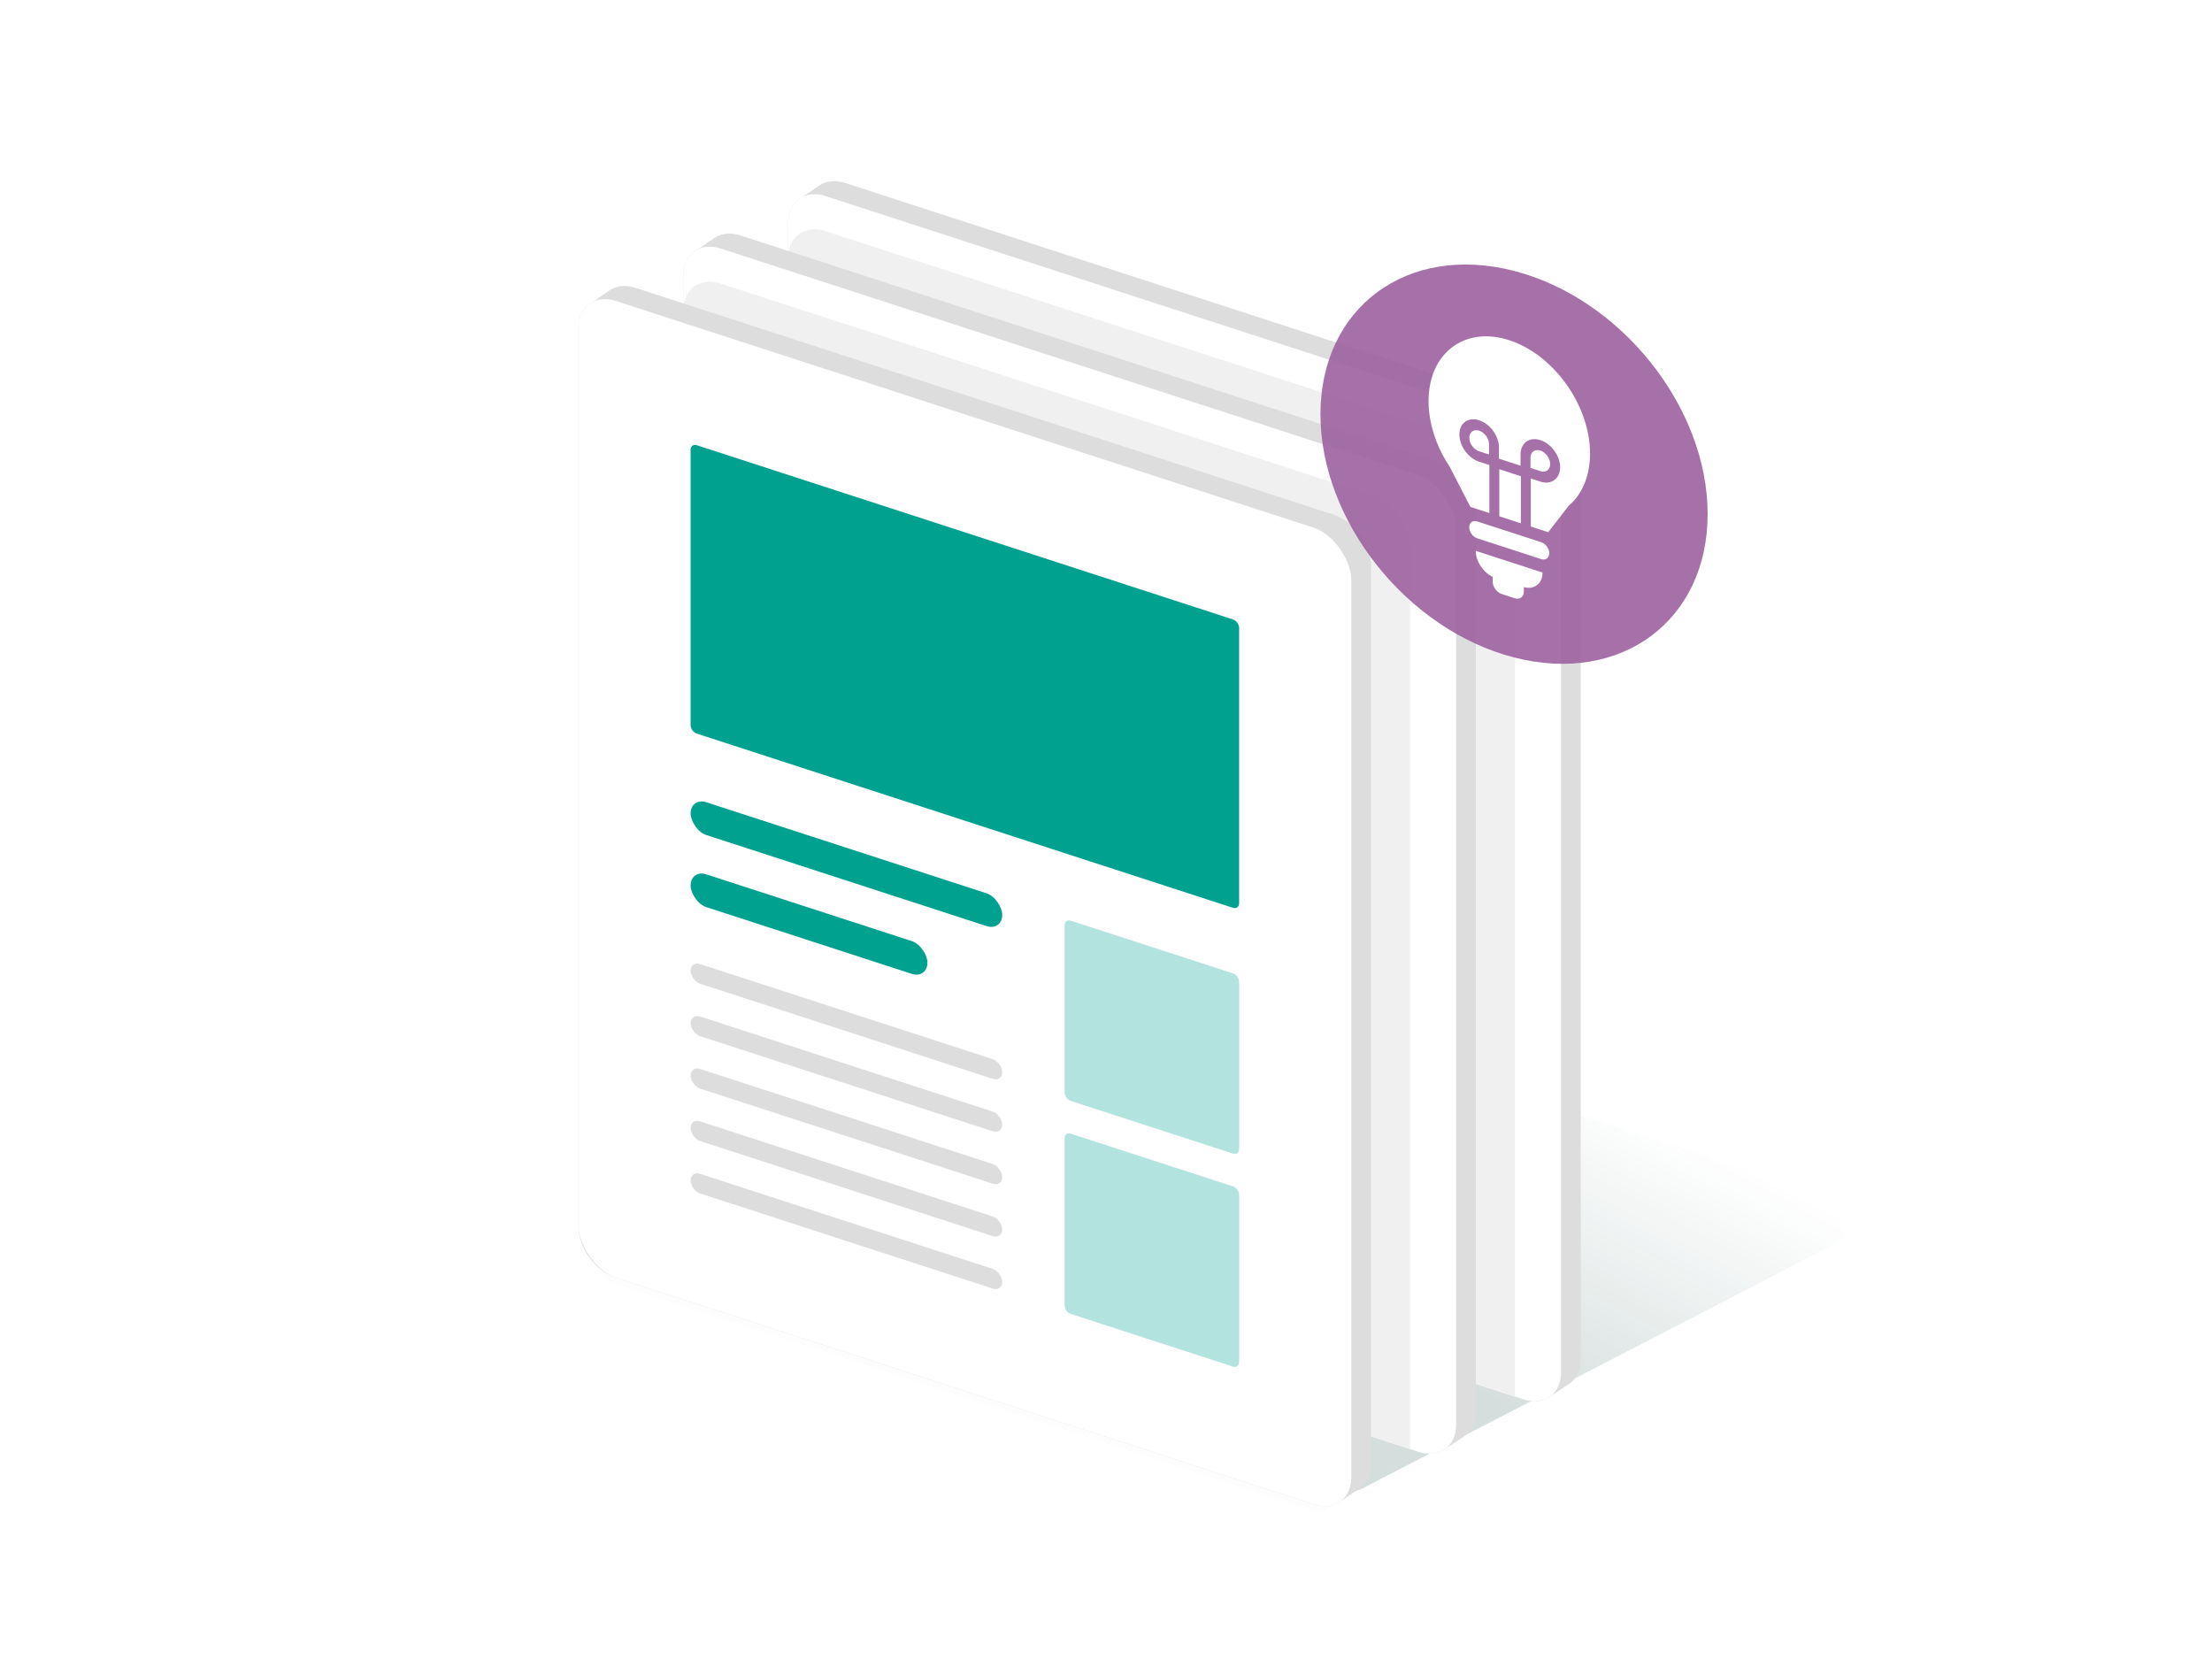
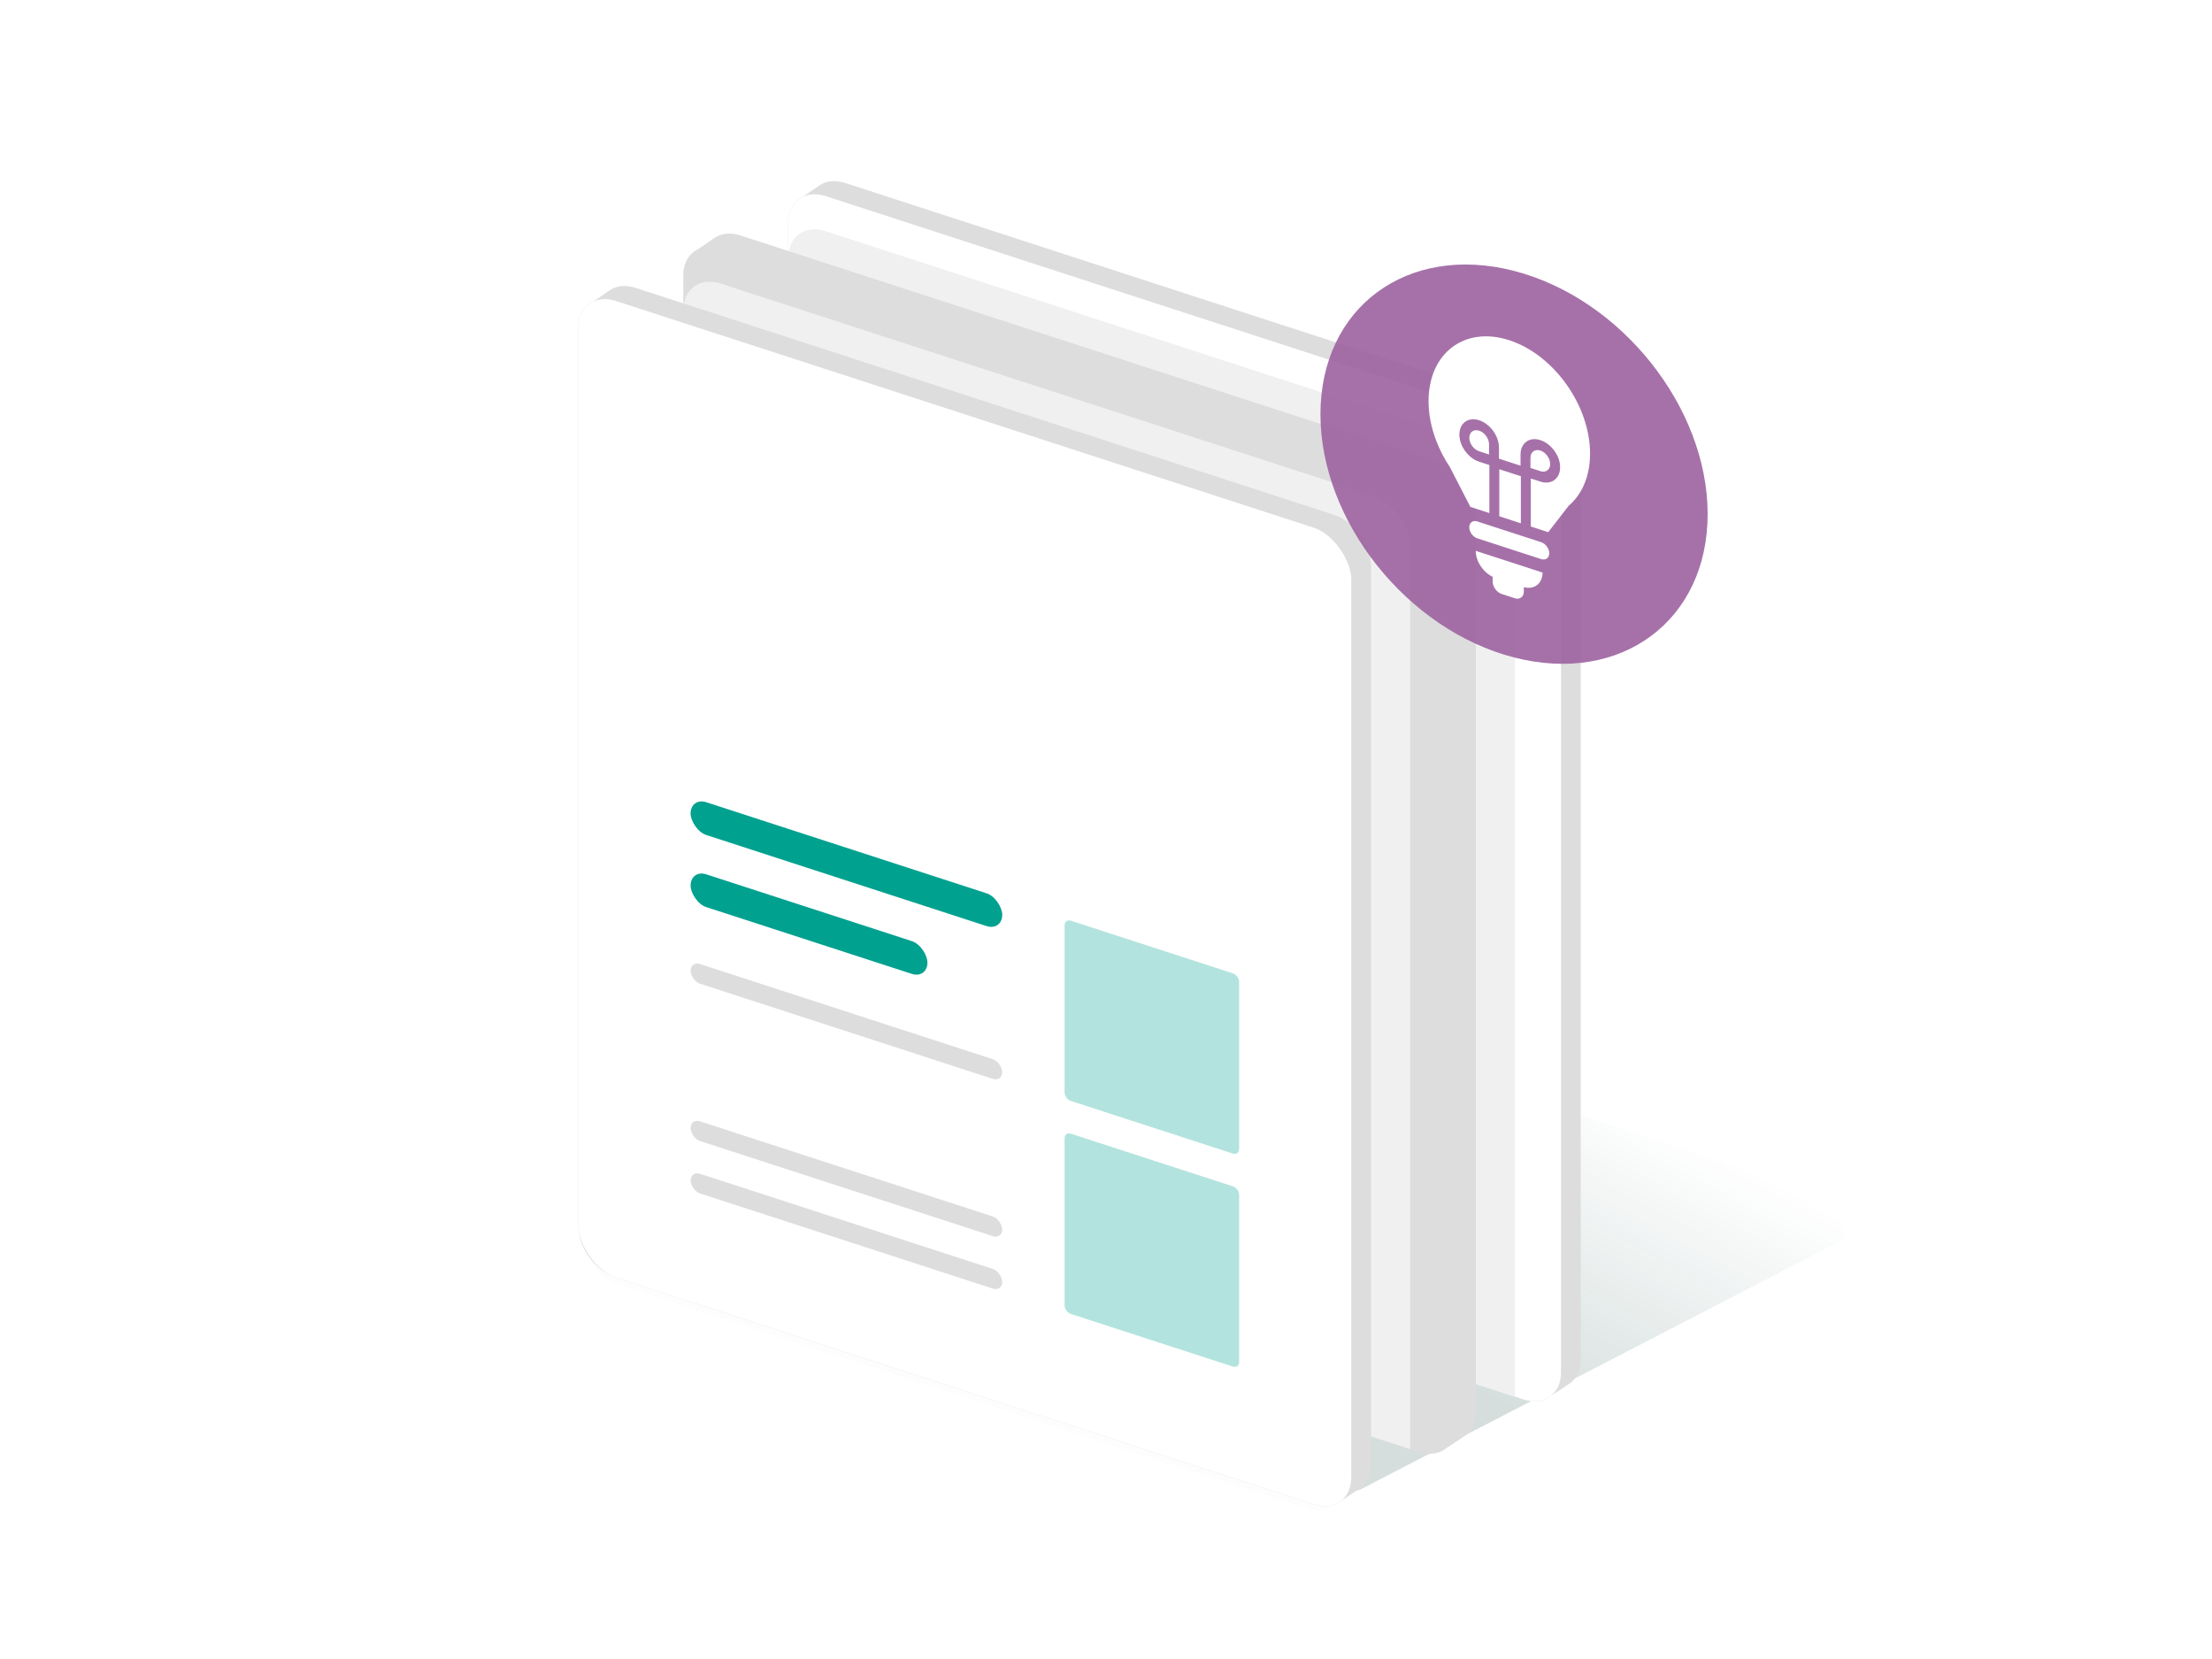
<svg xmlns="http://www.w3.org/2000/svg" width="576" height="432" viewBox="0 0 576 432" fill="none">
  <g clip-path="url(#clip0_7688_34193)">
    <path opacity="0.163" d="M305.471 255.695L491.844 316.646L354.319 387.818L342.491 391.787L179.513 338.868C170.192 335.842 166.194 322.1 173.606 318.566L305.471 255.695Z" fill="url(#paint0_linear_7688_34193)" />
    <g filter="url(#filter0_d_7688_34193)">
      <rect width="203.999" height="12.837" rx="6.418" transform="matrix(0.951 0.309 0 1 153.643 319.348)" fill="black" fill-opacity="0.01" />
    </g>
    <path fill-rule="evenodd" clip-rule="evenodd" d="M220.085 47.643C217.361 46.758 214.898 47.133 213.131 48.455L209.086 51.223C206.741 52.331 205.227 54.8 205.227 58.133V291.946C205.227 297.601 209.587 303.603 214.965 305.35L396.757 364.418C399.07 365.17 401.195 365.012 402.866 364.138V364.139L402.873 364.134C403.245 363.939 403.594 363.708 403.918 363.444L408.379 360.5C410.366 359.271 411.615 356.956 411.615 353.928V120.115C411.615 114.459 407.255 108.458 401.877 106.71L220.085 47.643Z" fill="#DDDDDD" />
    <rect width="211.627" height="254.293" rx="10.24" transform="matrix(0.951 0.309 0 1 205.227 47.893)" fill="white" />
    <path d="M234.443 89.812C234.443 88.87 235.17 88.342 236.066 88.633L375.656 133.988C376.553 134.28 377.279 135.28 377.279 136.222V207.902C377.279 208.845 376.553 209.373 375.656 209.082L236.066 163.726C235.17 163.435 234.443 162.435 234.443 161.492V89.812Z" fill="#00A18F" />
    <path opacity="0.3" d="M331.832 269.082C331.832 268.139 332.559 267.611 333.455 267.902L375.657 281.615C376.553 281.906 377.28 282.906 377.28 283.849V327.369C377.28 328.311 376.553 328.839 375.657 328.548L333.455 314.836C332.559 314.544 331.832 313.544 331.832 312.602V269.082Z" fill="#00A18F" />
    <path opacity="0.3" d="M331.832 213.617C331.832 212.674 332.559 212.146 333.455 212.438L375.657 226.15C376.553 226.441 377.28 227.441 377.28 228.384V271.904C377.28 272.846 376.553 273.374 375.657 273.083L333.455 259.371C332.559 259.08 331.832 258.079 331.832 257.137V213.617Z" fill="#00A18F" />
    <rect width="85.333" height="8.533" rx="4.267" transform="matrix(0.951 0.309 0 1 234.443 180.266)" fill="#00A18F" />
    <rect width="64.853" height="8.533" rx="4.267" transform="matrix(0.951 0.309 0 1 234.443 199.039)" fill="#00A18F" />
    <rect width="85.333" height="5.12" rx="2.56" transform="matrix(0.951 0.309 0 1 234.443 222.932)" fill="#DDDDDD" />
    <rect width="85.333" height="5.12" rx="2.56" transform="matrix(0.951 0.309 0 1 234.443 236.586)" fill="#DDDDDD" />
    <rect width="85.333" height="5.12" rx="2.56" transform="matrix(0.951 0.309 0 1 234.443 250.238)" fill="#DDDDDD" />
    <rect width="85.333" height="5.12" rx="2.56" transform="matrix(0.951 0.309 0 1 234.443 263.893)" fill="#DDDDDD" />
    <rect width="85.333" height="5.12" rx="2.56" transform="matrix(0.951 0.309 0 1 234.443 277.547)" fill="#DDDDDD" />
    <g filter="url(#filter1_f_7688_34193)">
      <path d="M205.227 67.263C205.227 61.608 209.587 58.44 214.965 60.188L384.76 115.357C390.139 117.105 394.499 123.106 394.499 128.762V363.685L205.227 302.187V67.263Z" fill="white" />
      <path d="M205.227 67.263C205.227 61.608 209.587 58.44 214.965 60.188L384.76 115.357C390.139 117.105 394.499 123.106 394.499 128.762V363.685L205.227 302.187V67.263Z" fill="black" fill-opacity="0.06" />
    </g>
    <path fill-rule="evenodd" clip-rule="evenodd" d="M192.779 61.299C190.055 60.414 187.592 60.79 185.824 62.111L181.779 64.879C179.434 65.987 177.92 68.456 177.92 71.789V305.602C177.92 311.258 182.28 317.259 187.659 319.007L369.45 378.074C371.764 378.826 373.889 378.668 375.56 377.794V377.795L375.566 377.79C375.938 377.595 376.288 377.365 376.612 377.101L381.072 374.156C383.059 372.927 384.309 370.612 384.309 367.584V133.771C384.309 128.115 379.949 122.114 374.57 120.367L192.779 61.299Z" fill="#DDDDDD" />
-     <rect width="211.627" height="254.293" rx="10.24" transform="matrix(0.951 0.309 0 1 177.92 61.547)" fill="white" />
    <path d="M207.137 103.466C207.137 102.524 207.863 101.996 208.76 102.287L348.35 147.643C349.246 147.934 349.973 148.934 349.973 149.877V221.557C349.973 222.499 349.246 223.027 348.35 222.736L208.76 177.38C207.863 177.089 207.137 176.089 207.137 175.146V103.466Z" fill="#00A18F" />
    <path opacity="0.3" d="M304.525 282.736C304.525 281.793 305.252 281.265 306.149 281.557L348.35 295.269C349.247 295.56 349.973 296.56 349.973 297.503V341.023C349.973 341.965 349.247 342.493 348.35 342.202L306.149 328.49C305.252 328.199 304.525 327.199 304.525 326.256V282.736Z" fill="#00A18F" />
    <path opacity="0.3" d="M304.525 227.269C304.525 226.327 305.252 225.799 306.149 226.09L348.35 239.802C349.247 240.093 349.973 241.093 349.973 242.036V285.556C349.973 286.499 349.247 287.027 348.35 286.735L306.149 273.023C305.252 272.732 304.525 271.732 304.525 270.789V227.269Z" fill="#00A18F" />
    <rect width="85.333" height="8.533" rx="4.267" transform="matrix(0.951 0.309 0 1 207.137 193.92)" fill="#00A18F" />
    <rect width="64.853" height="8.533" rx="4.267" transform="matrix(0.951 0.309 0 1 207.137 212.693)" fill="#00A18F" />
    <rect width="85.333" height="5.12" rx="2.56" transform="matrix(0.951 0.309 0 1 207.137 236.586)" fill="#DDDDDD" />
    <rect width="85.333" height="5.12" rx="2.56" transform="matrix(0.951 0.309 0 1 207.137 250.24)" fill="#DDDDDD" />
    <rect width="85.333" height="5.12" rx="2.56" transform="matrix(0.951 0.309 0 1 207.137 263.893)" fill="#DDDDDD" />
    <rect width="85.333" height="5.12" rx="2.56" transform="matrix(0.951 0.309 0 1 207.137 277.547)" fill="#DDDDDD" />
    <rect width="85.333" height="5.12" rx="2.56" transform="matrix(0.951 0.309 0 1 207.137 291.199)" fill="#DDDDDD" />
    <g filter="url(#filter2_f_7688_34193)">
      <path d="M177.92 80.918C177.92 75.262 182.28 72.094 187.659 73.842L357.454 129.012C362.832 130.759 367.192 136.761 367.192 142.416V377.34L177.92 315.841V80.918Z" fill="white" />
      <path d="M177.92 80.918C177.92 75.262 182.28 72.094 187.659 73.842L357.454 129.012C362.832 130.759 367.192 136.761 367.192 142.416V377.34L177.92 315.841V80.918Z" fill="black" fill-opacity="0.06" />
    </g>
    <path fill-rule="evenodd" clip-rule="evenodd" d="M165.472 74.949C162.748 74.064 160.285 74.44 158.517 75.761L154.472 78.529C152.128 79.637 150.613 82.106 150.613 85.439V319.253C150.613 324.908 154.974 330.909 160.352 332.657L342.143 391.724C344.457 392.476 346.582 392.318 348.253 391.444V391.445L348.26 391.441C348.632 391.246 348.981 391.015 349.305 390.751L353.765 387.807C355.752 386.578 357.002 384.263 357.002 381.235V147.421C357.002 141.766 352.642 135.765 347.263 134.017L165.472 74.949Z" fill="#DDDDDD" />
    <rect width="211.627" height="254.293" rx="10.24" transform="matrix(0.951 0.309 0 1 150.613 75.199)" fill="white" />
-     <path d="M179.83 117.119C179.83 116.176 180.557 115.648 181.453 115.939L321.043 161.295C321.939 161.586 322.666 162.586 322.666 163.529V235.209C322.666 236.152 321.939 236.68 321.043 236.388L181.453 191.033C180.557 190.742 179.83 189.741 179.83 188.799V117.119Z" fill="#00A18F" />
    <path opacity="0.3" d="M277.219 296.388C277.219 295.446 277.945 294.918 278.842 295.209L321.043 308.921C321.94 309.212 322.667 310.213 322.667 311.155V354.675C322.667 355.618 321.94 356.146 321.043 355.854L278.842 342.142C277.945 341.851 277.219 340.851 277.219 339.908V296.388Z" fill="#00A18F" />
    <path opacity="0.3" d="M277.219 240.923C277.219 239.981 277.945 239.453 278.842 239.744L321.043 253.456C321.94 253.748 322.667 254.748 322.667 255.69V299.21C322.667 300.153 321.94 300.681 321.043 300.39L278.842 286.678C277.945 286.386 277.219 285.386 277.219 284.443V240.923Z" fill="#00A18F" />
    <rect width="85.333" height="8.533" rx="4.267" transform="matrix(0.951 0.309 0 1 179.83 207.572)" fill="#00A18F" />
    <rect width="64.853" height="8.533" rx="4.267" transform="matrix(0.951 0.309 0 1 179.83 226.346)" fill="#00A18F" />
    <rect width="85.333" height="5.12" rx="2.56" transform="matrix(0.951 0.309 0 1 179.83 250.238)" fill="#DDDDDD" />
-     <rect width="85.333" height="5.12" rx="2.56" transform="matrix(0.951 0.309 0 1 179.83 263.893)" fill="#DDDDDD" />
-     <rect width="85.333" height="5.12" rx="2.56" transform="matrix(0.951 0.309 0 1 179.83 277.545)" fill="#DDDDDD" />
    <rect width="85.333" height="5.12" rx="2.56" transform="matrix(0.951 0.309 0 1 179.83 291.199)" fill="#DDDDDD" />
    <rect width="85.333" height="5.12" rx="2.56" transform="matrix(0.951 0.309 0 1 179.83 304.854)" fill="#DDDDDD" />
    <path opacity="0.905" fill-rule="evenodd" clip-rule="evenodd" d="M394.253 171.197C422.095 178.369 444.665 161.649 444.665 133.853C444.665 106.058 422.095 77.711 394.253 70.54C366.412 63.368 343.842 80.088 343.842 107.883C343.842 135.679 366.412 164.026 394.253 171.197Z" fill="#9D63A0" />
    <path fill-rule="evenodd" clip-rule="evenodd" d="M393.01 88.593C381.393 84.819 371.992 91.931 371.992 104.456V104.459C371.988 107.374 372.511 110.431 373.53 113.474C373.657 113.848 373.791 114.229 373.933 114.609L373.929 114.608C374.84 117.038 376.06 119.404 377.541 121.628L382.882 131.992L387.828 133.599V121.092L385.156 120.223C382.319 119.302 380.02 116.137 380.02 113.155C380.02 110.169 382.332 108.506 385.164 109.427C388.006 110.35 390.326 113.526 390.326 116.522V119.437L395.946 121.264V118.347C395.946 115.351 398.266 113.683 401.108 114.606C403.94 115.527 406.252 118.691 406.252 121.678C406.252 124.66 403.953 126.33 401.116 125.409L398.618 124.597V137.104L403.154 138.578L408.494 131.685C409.975 130.424 411.196 128.851 412.106 127.012C412.248 126.729 412.379 126.438 412.509 126.139L412.506 126.138C413.528 123.759 414.047 121.039 414.047 118.124C414.047 105.588 404.624 92.367 393.01 88.593ZM396.032 136.264L390.413 134.439V122.184L396.032 124.01V136.264ZM398.531 119.187C398.531 117.7 399.686 116.863 401.108 117.325C402.52 117.784 403.666 119.361 403.666 120.838C403.666 122.318 402.525 123.148 401.116 122.69L398.531 121.85V119.187ZM382.606 113.995C382.606 112.518 383.752 111.686 385.164 112.145C386.586 112.607 387.741 114.195 387.741 115.682V118.345L385.156 117.505C383.747 117.047 382.606 115.476 382.606 113.995ZM401.326 141.19L384.686 135.783C383.529 135.408 382.592 136.088 382.592 137.304C382.592 138.517 383.529 139.806 384.686 140.182L401.326 145.589C402.483 145.965 403.42 145.284 403.42 144.072C403.42 142.855 402.483 141.566 401.326 141.19ZM388.682 150.201V151.41C388.682 152.787 389.741 154.25 391.051 154.679L394.436 155.779C395.742 156.2 396.798 155.428 396.802 154.056V152.891C399.526 153.619 401.661 151.955 401.676 149.091L384.278 143.438C384.293 146.119 386.163 148.995 388.682 150.201Z" fill="white" />
  </g>
  <defs>
    <filter id="filter0_d_7688_34193" x="148.847" y="316.234" width="203.604" height="82.102" filterUnits="userSpaceOnUse" color-interpolation-filters="sRGB">
      <feFlood flood-opacity="0" result="BackgroundImageFix" />
      <feColorMatrix in="SourceAlpha" type="matrix" values="0 0 0 0 0 0 0 0 0 0 0 0 0 0 0 0 0 0 127 0" result="hardAlpha" />
      <feOffset />
      <feGaussianBlur stdDeviation="2.398" />
      <feColorMatrix type="matrix" values="0 0 0 0 0 0 0 0 0 0.22 0 0 0 0 0.188 0 0 0 0.24 0" />
      <feBlend mode="normal" in2="BackgroundImageFix" result="effect1_dropShadow_7688_34193" />
      <feBlend mode="normal" in="SourceGraphic" in2="effect1_dropShadow_7688_34193" result="shape" />
    </filter>
    <filter id="filter1_f_7688_34193" x="203.52" y="58" width="192.687" height="307.392" filterUnits="userSpaceOnUse" color-interpolation-filters="sRGB">
      <feFlood flood-opacity="0" result="BackgroundImageFix" />
      <feBlend mode="normal" in="SourceGraphic" in2="BackgroundImageFix" result="shape" />
      <feGaussianBlur stdDeviation="0.853" result="effect1_foregroundBlur_7688_34193" />
    </filter>
    <filter id="filter2_f_7688_34193" x="176.213" y="71.655" width="192.687" height="307.392" filterUnits="userSpaceOnUse" color-interpolation-filters="sRGB">
      <feFlood flood-opacity="0" result="BackgroundImageFix" />
      <feBlend mode="normal" in="SourceGraphic" in2="BackgroundImageFix" result="shape" />
      <feGaussianBlur stdDeviation="0.853" result="effect1_foregroundBlur_7688_34193" />
    </filter>
    <linearGradient id="paint0_linear_7688_34193" x1="465.766" y1="310.495" x2="426.257" y2="383.876" gradientUnits="userSpaceOnUse">
      <stop stop-color="#003830" stop-opacity="0.01" />
      <stop offset="1" stop-color="#003830" />
    </linearGradient>
    <clipPath id="clip0_7688_34193">
      <rect width="384" height="384" fill="white" transform="translate(96 24)" />
    </clipPath>
  </defs>
</svg>